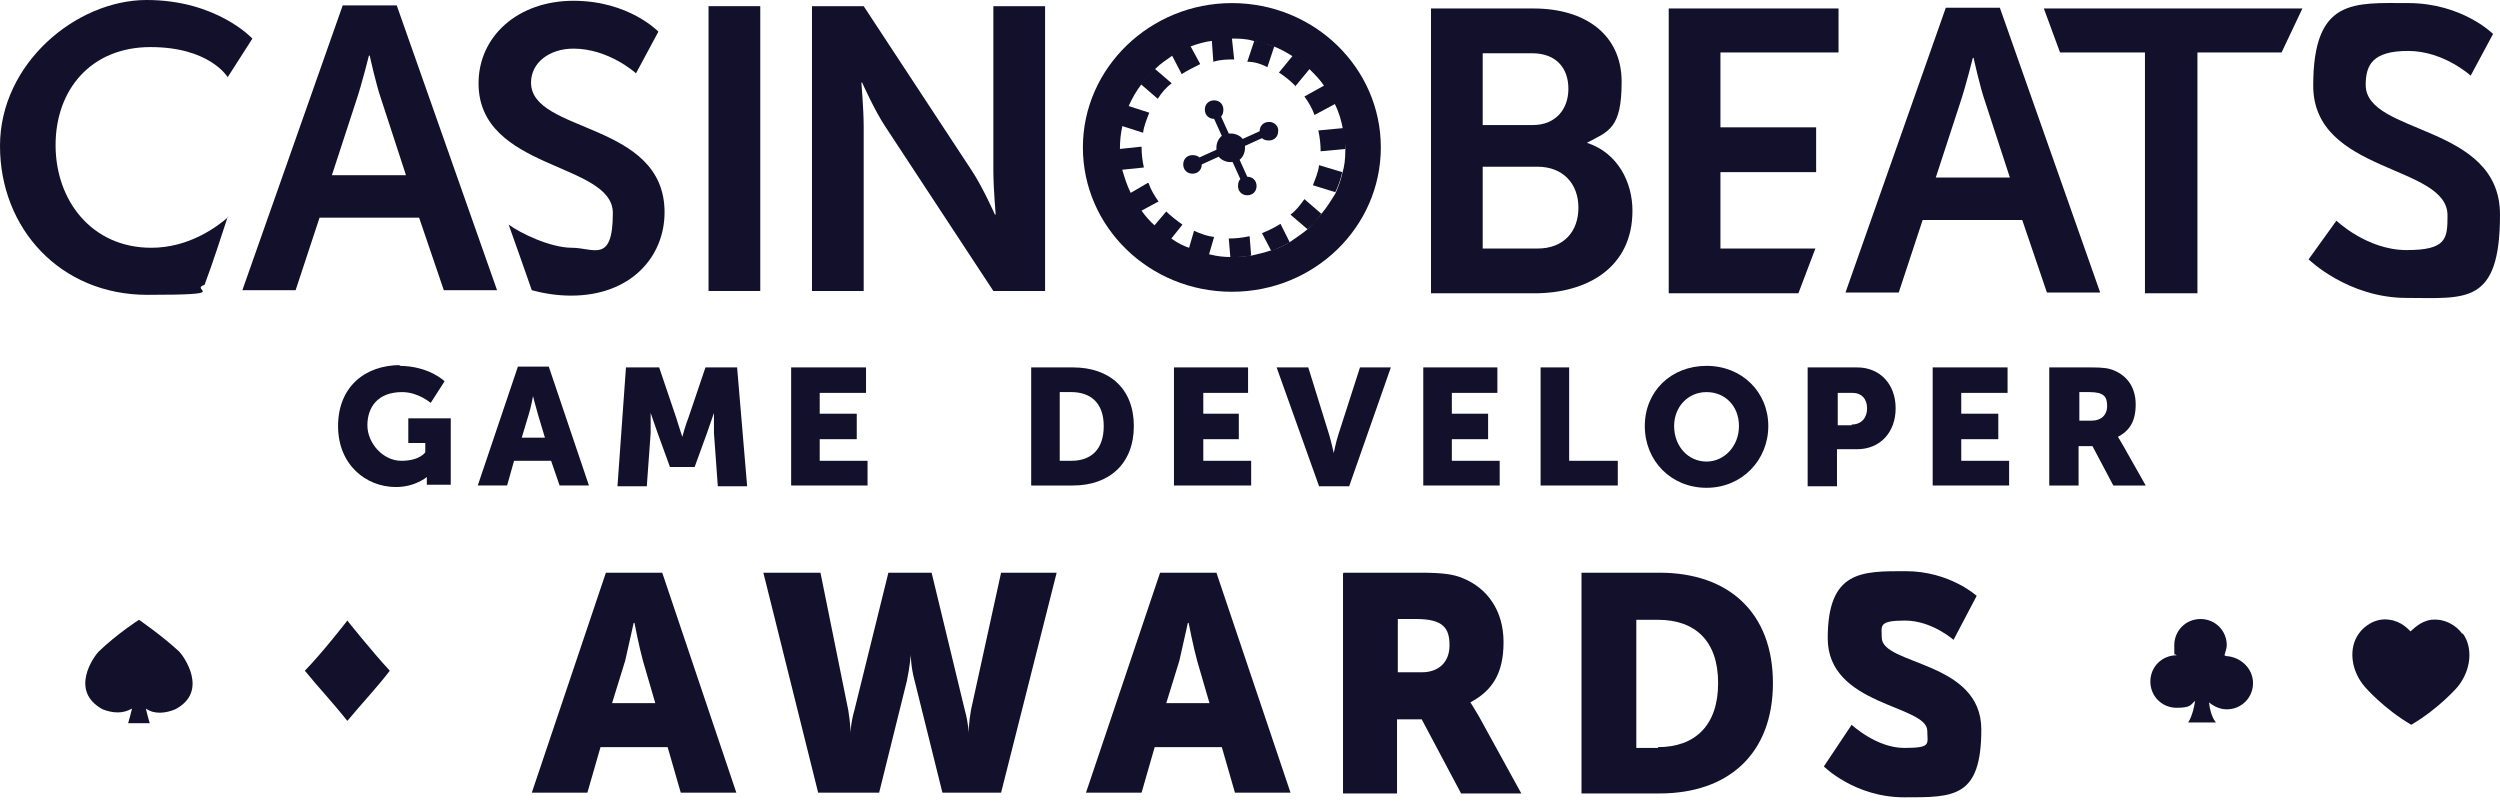
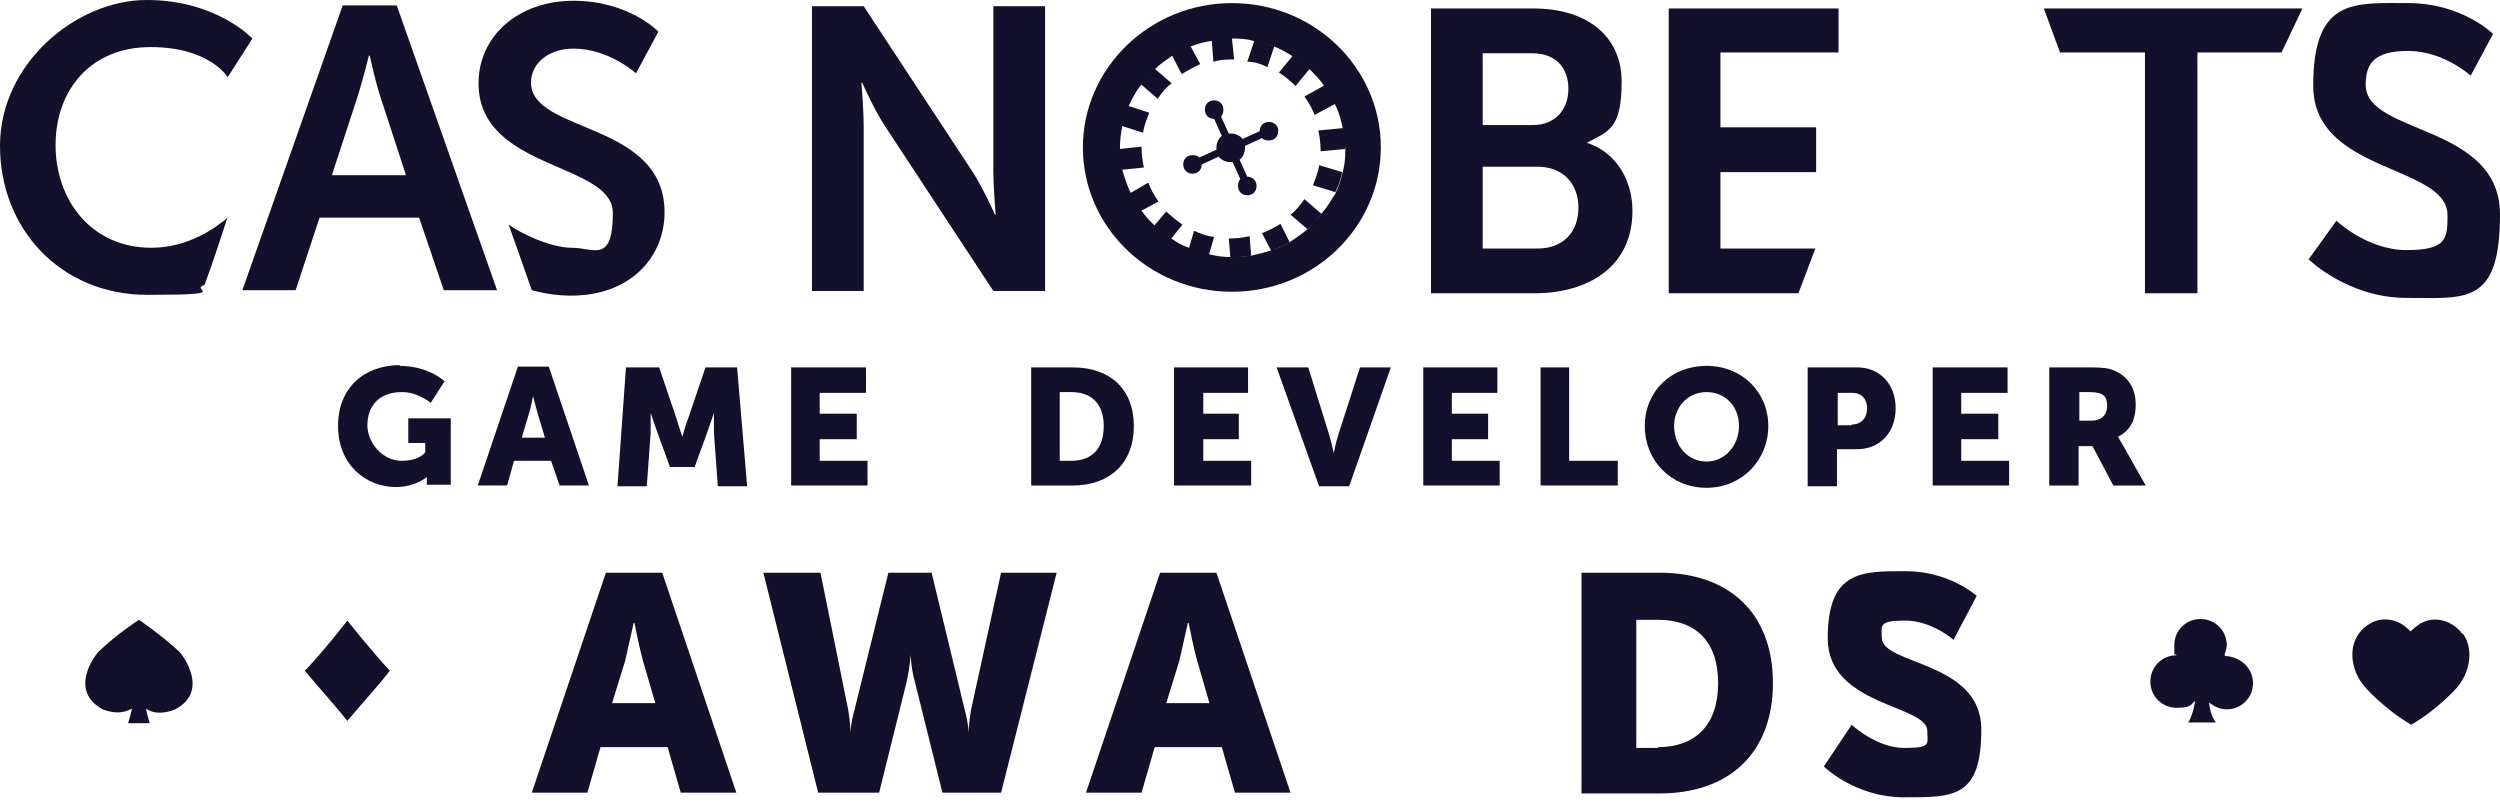
<svg xmlns="http://www.w3.org/2000/svg" width="160" height="52" viewBox="0 0 160 52" fill="none">
  <path d="M42.779 47.817H38.432L37.592 50.732H34.035L38.777 36.653H42.383L47.126 50.732H43.569L42.729 47.817H42.779ZM40.556 39.864C40.556 39.864 40.21 41.395 40.012 42.285L39.172 45.002H41.939L41.148 42.285C40.901 41.395 40.605 39.864 40.605 39.864H40.556Z" fill="#12102B" />
  <path d="M48.904 36.653H52.51L54.288 45.446C54.437 46.335 54.437 46.928 54.437 46.928C54.437 46.928 54.437 46.286 54.684 45.446L56.857 36.653H59.623L61.747 45.446C61.994 46.335 61.994 46.928 61.994 46.928C61.994 46.928 61.994 46.286 62.142 45.446L64.069 36.653H67.626L64.069 50.732H60.315L58.536 43.569C58.289 42.68 58.289 41.889 58.289 41.889C58.289 41.889 58.24 42.63 58.042 43.569L56.264 50.732H52.362L48.855 36.653H48.904Z" fill="#12102B" />
  <path d="M78.246 47.817H73.899L73.06 50.732H69.503L74.245 36.653H77.851L82.593 50.732H79.037L78.197 47.817H78.246ZM76.023 39.864C76.023 39.864 75.678 41.395 75.48 42.285L74.64 45.002H77.407L76.616 42.285C76.369 41.395 76.073 39.864 76.073 39.864H76.023Z" fill="#12102B" />
-   <path d="M86.002 36.653H90.892C92.325 36.653 93.016 36.752 93.609 36.999C95.19 37.641 96.227 39.074 96.227 41.099C96.227 43.124 95.486 44.211 94.103 44.952C94.103 44.952 94.301 45.249 94.647 45.841L97.364 50.781H93.51L90.991 46.039H89.41V50.781H85.953V36.703L86.002 36.653ZM90.991 43.026C92.078 43.026 92.769 42.383 92.769 41.297C92.769 40.21 92.374 39.617 90.645 39.617H89.46V43.026H90.942H90.991Z" fill="#12102B" />
  <path d="M101.216 36.653H106.206C110.651 36.653 113.467 39.222 113.467 43.717C113.467 48.212 110.651 50.781 106.206 50.781H101.216V36.653ZM106.107 47.817C108.478 47.817 109.96 46.434 109.96 43.717C109.96 41 108.478 39.667 106.107 39.667H104.724V47.867H106.107V47.817Z" fill="#12102B" />
  <path d="M118.506 46.385C118.506 46.385 120.086 47.867 121.865 47.867C123.643 47.867 123.347 47.62 123.347 46.78C123.347 45.101 116.974 45.199 116.974 40.852C116.974 36.505 119.148 36.555 121.963 36.555C124.779 36.555 126.508 38.135 126.508 38.135L125.026 40.951C125.026 40.951 123.643 39.716 121.914 39.716C120.185 39.716 120.432 40.062 120.432 40.803C120.432 42.581 126.804 42.285 126.804 46.681C126.804 51.078 125.026 51.028 121.865 51.028C118.703 51.028 116.727 49.052 116.727 49.052L118.506 46.385Z" fill="#12102B" />
  <path d="M25.539 23.415C27.465 23.415 28.453 24.403 28.453 24.403L27.564 25.786C27.564 25.786 26.774 25.094 25.736 25.094C24.155 25.094 23.513 26.082 23.513 27.218C23.513 28.354 24.501 29.491 25.687 29.491C26.872 29.491 27.218 28.947 27.218 28.947V28.354H26.131V26.774H28.848V31.022H27.317V30.528C27.317 30.528 26.576 31.17 25.341 31.17C23.415 31.17 21.636 29.738 21.636 27.268C21.636 24.798 23.316 23.365 25.637 23.365" fill="#12102B" />
  <path d="M35.27 29.49H32.899L32.455 31.071H30.577L33.146 23.464H35.122L37.691 31.071H35.814L35.27 29.49ZM34.134 25.242C34.134 25.242 33.986 26.082 33.838 26.526L33.393 28.009H34.875L34.43 26.526C34.282 26.033 34.085 25.242 34.085 25.242H34.134Z" fill="#12102B" />
  <path d="M40.16 23.514H42.186L43.273 26.724C43.421 27.218 43.668 27.959 43.668 27.959C43.668 27.959 43.865 27.218 44.063 26.724L45.15 23.514H47.175L47.817 31.121H45.94L45.693 27.712C45.693 27.12 45.693 26.428 45.693 26.428L45.248 27.712L44.458 29.886H42.877L42.087 27.712L41.642 26.428C41.642 26.428 41.642 27.12 41.642 27.712L41.395 31.121H39.518L40.062 23.514H40.16Z" fill="#12102B" />
  <path d="M50.633 23.514H55.425V25.144H52.461V26.477H54.832V28.108H52.461V29.491H55.523V31.072H50.633V23.514Z" fill="#12102B" />
  <path d="M91.584 0.543H98.154C101.463 0.543 103.785 2.223 103.785 5.236C103.785 8.25 102.945 8.398 101.562 9.139C103.538 9.781 104.477 11.658 104.477 13.486C104.477 17.141 101.562 18.771 98.203 18.771H91.584V0.543ZM98.104 8.003C99.537 8.003 100.377 7.015 100.377 5.681C100.377 4.347 99.586 3.409 98.055 3.409H94.893V8.003H98.104ZM98.401 15.906C100.08 15.906 101.019 14.819 101.019 13.288C101.019 11.757 100.031 10.67 98.401 10.67H94.893V15.906H98.401Z" fill="#12102B" />
  <path d="M106.798 0.543H117.666V3.359H110.108V8.151H116.233V11.016H110.108V15.906H116.184L115.097 18.771H106.798V0.543Z" fill="#12102B" />
-   <path d="M129.472 14.079H123.05L121.519 18.722H118.111L124.532 0.494H127.99L134.412 18.722H131.003L129.423 14.079H129.472ZM126.261 3.705C126.261 3.705 125.817 5.483 125.471 6.521L123.89 11.362H128.632L127.052 6.521C126.706 5.533 126.311 3.705 126.311 3.705H126.261Z" fill="#12102B" />
  <path d="M137.277 3.359H131.843L130.806 0.543H147.354L146.02 3.359H140.636V18.771H137.277V3.359Z" fill="#12102B" />
  <path d="M149.478 14.078C149.478 14.078 151.454 16.005 154.023 16.005C156.592 16.005 156.641 15.264 156.641 13.782C156.641 10.522 148.046 11.114 148.046 5.483C148.046 -0.148 150.664 0.197 154.122 0.197C157.58 0.197 159.556 2.173 159.556 2.173L158.123 4.841C158.123 4.841 156.394 3.26 154.122 3.26C151.85 3.26 151.405 4.149 151.405 5.434C151.405 8.645 160 7.904 160 13.732C160 19.561 157.777 19.067 154.023 19.067C150.269 19.067 147.75 16.598 147.75 16.598L149.528 14.128L149.478 14.078Z" fill="#12102B" />
  <path d="M65.996 23.514H68.663C71.034 23.514 72.566 24.897 72.566 27.268C72.566 29.639 71.034 31.072 68.663 31.072H65.996V23.563V23.514ZM68.564 29.491C69.849 29.491 70.639 28.75 70.639 27.268C70.639 25.786 69.799 25.094 68.564 25.094H67.823V29.491H68.564Z" fill="#12102B" />
  <path d="M75.134 23.514H79.876V25.144H77.011V26.477H79.284V28.108H77.011V29.491H80.074V31.072H75.134V23.514Z" fill="#12102B" />
  <path d="M81.704 23.514H83.729L85.063 27.811C85.211 28.305 85.359 28.997 85.359 28.997C85.359 28.997 85.508 28.256 85.656 27.811L87.039 23.514H89.015L86.347 31.121H84.421L81.704 23.514Z" fill="#12102B" />
  <path d="M91.09 23.514H95.832V25.144H92.918V26.477H95.239V28.108H92.918V29.491H95.98V31.072H91.09V23.514Z" fill="#12102B" />
  <path d="M98.598 23.514H100.426V29.491H103.538V31.072H98.598V23.514Z" fill="#12102B" />
  <path d="M109.219 23.415C111.491 23.415 113.171 25.094 113.171 27.268C113.171 29.441 111.491 31.219 109.219 31.219C106.947 31.219 105.267 29.491 105.267 27.268C105.267 25.045 106.947 23.415 109.219 23.415ZM109.219 29.54C110.355 29.54 111.294 28.552 111.294 27.268C111.294 25.983 110.404 25.094 109.219 25.094C108.033 25.094 107.144 26.033 107.144 27.268C107.144 28.552 108.033 29.54 109.219 29.54Z" fill="#12102B" />
  <path d="M115.739 23.514H118.851C120.333 23.514 121.321 24.6 121.321 26.132C121.321 27.663 120.333 28.75 118.851 28.75H117.567V31.121H115.69V23.514H115.739ZM118.506 27.169C119.148 27.169 119.494 26.724 119.494 26.132C119.494 25.539 119.148 25.144 118.555 25.144H117.616V27.218H118.506V27.169Z" fill="#12102B" />
  <path d="M123.692 23.514H128.484V25.144H125.52V26.477H127.891V28.108H125.52V29.491H128.583V31.072H123.692V23.514Z" fill="#12102B" />
  <path d="M131.201 23.514H133.819C134.609 23.514 134.955 23.563 135.301 23.711C136.141 24.057 136.684 24.798 136.684 25.885C136.684 26.971 136.289 27.564 135.548 27.959C135.548 27.959 135.647 28.108 135.844 28.453L137.326 31.072H135.252L133.918 28.552H133.029V31.072H131.152V23.514H131.201ZM133.868 26.922C134.461 26.922 134.856 26.576 134.856 25.984C134.856 25.391 134.659 25.094 133.72 25.094H133.078V26.922H133.868Z" fill="#12102B" />
  <path d="M26.823 13.93H20.451L18.919 18.574H15.511L21.933 0.346H25.391L31.812 18.574H28.404L26.823 13.93ZM23.612 3.557C23.612 3.557 23.168 5.335 22.822 6.372L21.241 11.213H25.983L24.403 6.372C24.057 5.384 23.662 3.557 23.662 3.557H23.612Z" fill="#12102B" />
-   <path d="M48.657 0.395H45.347V18.623H48.657V0.395Z" fill="#12102B" />
  <path d="M51.967 0.395H55.276L62.192 10.917C62.883 11.954 63.674 13.732 63.674 13.732H63.723C63.723 13.732 63.575 12.004 63.575 10.917V0.395H66.885V18.623H63.575L56.659 8.101C55.968 7.064 55.177 5.285 55.177 5.285H55.128C55.128 5.285 55.276 7.014 55.276 8.101V18.623H51.967V0.395Z" fill="#12102B" />
  <path d="M14.622 13.881C13.881 14.523 12.102 15.857 9.682 15.857C5.878 15.857 3.557 12.844 3.557 9.287C3.557 5.73 5.829 3.013 9.633 3.013C13.436 3.013 14.572 4.94 14.572 4.94L16.153 2.47C16.153 2.47 13.881 0 9.386 0C4.89 0 0 4.051 0 9.336C0 14.622 3.853 18.87 9.435 18.87C15.017 18.87 12.053 18.574 13.091 18.228C13.634 16.795 14.177 15.066 14.572 13.881" fill="#12102B" />
  <path d="M33.986 5.286C33.986 4.002 35.171 3.112 36.703 3.112C38.975 3.112 40.704 4.693 40.704 4.693L42.136 2.026C42.136 2.026 40.259 0.05 36.703 0.05C33.146 0.05 30.627 2.322 30.627 5.335C30.627 10.917 39.222 10.374 39.222 13.634C39.222 16.895 37.987 15.857 36.604 15.857C35.221 15.857 33.294 14.919 32.553 14.375C32.85 15.215 33.541 17.142 34.035 18.574C34.776 18.772 35.616 18.92 36.554 18.92C40.358 18.92 42.532 16.45 42.532 13.585C42.532 7.756 33.986 8.546 33.986 5.286Z" fill="#12102B" />
  <path d="M84.125 7.36L85.508 6.619C85.31 6.175 85.063 5.829 84.816 5.434L83.483 6.175C83.73 6.52 83.977 6.916 84.125 7.36Z" fill="#12102B" />
  <path d="M73.455 11.707L72.269 12.399C72.467 12.794 72.714 13.19 72.961 13.535L74.146 12.893C73.899 12.547 73.652 12.152 73.504 11.707" fill="#12102B" />
  <path d="M82.89 5.533L83.828 4.396C83.482 4.1 83.137 3.804 82.742 3.557L81.852 4.643C82.248 4.89 82.593 5.187 82.89 5.483" fill="#12102B" />
  <path d="M74.64 13.535L73.8 14.523C74.146 14.819 74.492 15.116 74.887 15.363L75.678 14.375C75.332 14.128 74.937 13.832 74.64 13.535Z" fill="#12102B" />
  <path d="M81.112 4.298L81.556 2.964C81.112 2.816 80.716 2.668 80.272 2.618L79.827 3.952C80.321 3.952 80.716 4.1 81.112 4.298Z" fill="#12102B" />
  <path d="M76.418 14.77L76.073 15.956C76.517 16.104 76.912 16.252 77.357 16.351L77.703 15.165C77.258 15.116 76.863 14.968 76.418 14.77Z" fill="#12102B" />
  <path d="M78.987 3.804L78.839 2.42C78.395 2.42 77.95 2.42 77.555 2.569L77.654 3.952C78.148 3.804 78.543 3.804 79.037 3.804" fill="#12102B" />
  <path d="M78.642 15.264L78.74 16.45H78.889C79.284 16.45 79.728 16.45 80.074 16.351L79.975 15.116C79.531 15.215 79.086 15.264 78.642 15.264Z" fill="#12102B" />
  <path d="M76.814 4.1L76.172 2.915C75.727 3.063 75.332 3.26 74.986 3.507L75.628 4.742C76.023 4.495 76.419 4.298 76.814 4.1Z" fill="#12102B" />
  <path d="M80.766 14.918L81.358 16.054C81.803 15.906 82.198 15.708 82.544 15.511L81.951 14.325C81.556 14.572 81.161 14.77 80.766 14.918Z" fill="#12102B" />
  <path d="M74.937 5.286L73.899 4.396C73.554 4.693 73.257 5.039 73.01 5.384L74.097 6.323C74.344 5.928 74.64 5.582 74.986 5.335" fill="#12102B" />
  <path d="M82.643 13.782L83.68 14.671C84.026 14.375 84.322 14.029 84.569 13.683L83.482 12.745C83.235 13.09 82.939 13.486 82.593 13.733" fill="#12102B" />
  <path d="M73.553 7.212L72.17 6.768C72.022 7.212 71.825 7.607 71.775 8.052L73.158 8.497C73.208 8.052 73.405 7.607 73.553 7.212Z" fill="#12102B" />
  <path d="M84.421 10.571C84.372 11.016 84.174 11.46 84.026 11.856L85.458 12.3C85.656 11.905 85.804 11.46 85.903 11.016L84.421 10.571Z" fill="#12102B" />
  <path d="M73.059 9.386L71.627 9.534C71.627 9.979 71.676 10.423 71.775 10.868L73.208 10.72C73.109 10.275 73.059 9.83 73.059 9.386Z" fill="#12102B" />
  <path d="M84.52 9.682L86.1 9.534V9.435C86.1 8.991 86.1 8.595 85.952 8.2L84.372 8.348C84.47 8.793 84.52 9.238 84.52 9.682Z" fill="#12102B" />
  <path d="M78.839 0.198C73.603 0.198 69.305 4.347 69.305 9.435C69.305 14.523 73.553 18.673 78.839 18.673C84.125 18.673 88.373 14.523 88.373 9.435C88.373 4.347 84.125 0.198 78.839 0.198ZM84.569 13.683C84.273 14.029 83.976 14.375 83.68 14.671C83.334 14.968 82.939 15.215 82.593 15.462C82.198 15.709 81.803 15.906 81.408 16.005C80.963 16.153 80.568 16.252 80.123 16.351C79.728 16.4 79.333 16.45 78.938 16.45H78.79C78.345 16.45 77.9 16.4 77.505 16.302C77.061 16.203 76.616 16.055 76.221 15.906C75.776 15.758 75.381 15.56 75.035 15.313C74.64 15.066 74.294 14.77 73.949 14.474C73.603 14.177 73.306 13.832 73.059 13.486C72.812 13.14 72.565 12.745 72.368 12.35C72.121 11.856 71.973 11.362 71.825 10.868C71.726 10.423 71.676 9.979 71.676 9.534C71.676 8.991 71.726 8.546 71.825 8.101C71.923 7.657 72.072 7.212 72.22 6.817C72.467 6.274 72.714 5.829 73.059 5.385C73.306 5.039 73.603 4.693 73.949 4.397C74.294 4.051 74.689 3.804 75.035 3.557C75.381 3.31 75.826 3.112 76.221 2.964C76.616 2.816 77.11 2.668 77.555 2.618C77.999 2.569 78.444 2.47 78.839 2.47C79.284 2.47 79.728 2.47 80.222 2.618C80.716 2.766 81.111 2.816 81.507 2.964C81.902 3.112 82.346 3.359 82.741 3.606C83.137 3.853 83.482 4.15 83.828 4.446C84.174 4.792 84.52 5.138 84.767 5.533C85.014 5.879 85.261 6.274 85.458 6.718C85.705 7.212 85.853 7.756 85.952 8.299C86.002 8.694 86.1 9.139 86.1 9.534V9.633C86.1 10.176 86.051 10.621 85.903 11.115C85.804 11.559 85.656 11.954 85.458 12.399C85.211 12.794 84.915 13.288 84.569 13.683Z" fill="#12102B" />
  <path d="M81.21 7.805C80.864 7.805 80.618 8.052 80.618 8.398L79.531 8.892C79.382 8.694 79.086 8.546 78.79 8.546H78.641L78.148 7.459C78.246 7.36 78.296 7.212 78.296 7.015C78.296 6.669 78.049 6.422 77.703 6.422C77.357 6.422 77.11 6.669 77.11 7.015C77.11 7.36 77.357 7.607 77.703 7.607L78.197 8.694C77.999 8.842 77.851 9.139 77.851 9.435V9.583L76.764 10.077C76.666 9.979 76.517 9.929 76.32 9.929C75.974 9.929 75.727 10.176 75.727 10.522C75.727 10.868 75.974 11.115 76.32 11.115C76.666 11.115 76.913 10.868 76.913 10.522L77.999 10.028C78.148 10.226 78.444 10.374 78.74 10.374H78.888L79.382 11.46C79.284 11.559 79.234 11.707 79.234 11.905C79.234 12.251 79.481 12.498 79.827 12.498C80.173 12.498 80.42 12.251 80.42 11.905C80.42 11.559 80.173 11.312 79.827 11.312L79.333 10.226C79.531 10.077 79.679 9.781 79.679 9.485V9.336L80.766 8.842C80.864 8.941 81.013 8.991 81.21 8.991C81.556 8.991 81.803 8.744 81.803 8.398C81.852 8.101 81.556 7.805 81.26 7.805" fill="#12102B" />
  <path d="M11.46 41.692C10.275 40.605 8.892 39.666 8.892 39.666C8.892 39.666 7.509 40.556 6.323 41.692C6.027 41.988 4.396 44.211 6.57 45.397C7.212 45.644 7.854 45.693 8.447 45.347C8.348 45.792 8.2 46.286 8.2 46.286H9.583C9.583 46.286 9.435 45.792 9.336 45.347C9.88 45.742 10.621 45.644 11.213 45.397C13.387 44.261 11.757 41.988 11.46 41.692Z" fill="#12102B" />
  <path d="M22.229 39.716C22.229 39.716 20.747 41.642 19.512 42.927C20.352 43.964 21.291 44.952 22.229 46.138C23.217 44.952 24.156 43.964 24.946 42.927C23.76 41.642 22.229 39.716 22.229 39.716Z" fill="#12102B" />
  <path d="M142.365 41.939C142.414 41.741 142.513 41.494 142.513 41.297C142.513 40.358 141.772 39.617 140.834 39.617C139.895 39.617 139.154 40.358 139.154 41.297C139.154 42.235 139.154 41.741 139.302 41.939C138.364 41.939 137.623 42.68 137.623 43.618C137.623 44.557 138.364 45.298 139.302 45.298C140.241 45.298 140.191 45.1 140.488 44.853C140.34 45.841 140.043 46.236 140.043 46.236H141.822C141.822 46.236 141.476 45.891 141.377 44.952C141.673 45.199 142.069 45.397 142.513 45.397C143.452 45.397 144.193 44.656 144.193 43.717C144.193 42.779 143.402 42.038 142.464 41.988" fill="#12102B" />
  <path d="M157.579 40.556C157.234 40.062 156.493 39.568 155.603 39.666C154.862 39.765 154.418 40.309 154.27 40.407C154.121 40.259 153.677 39.765 152.936 39.666C152.047 39.518 151.306 40.062 150.96 40.556C150.318 41.445 150.417 42.877 151.355 43.964C151.355 43.964 152.541 45.347 154.319 46.385C156.097 45.347 157.283 43.964 157.283 43.964C158.172 42.877 158.271 41.445 157.629 40.556" fill="#12102B" />
</svg>